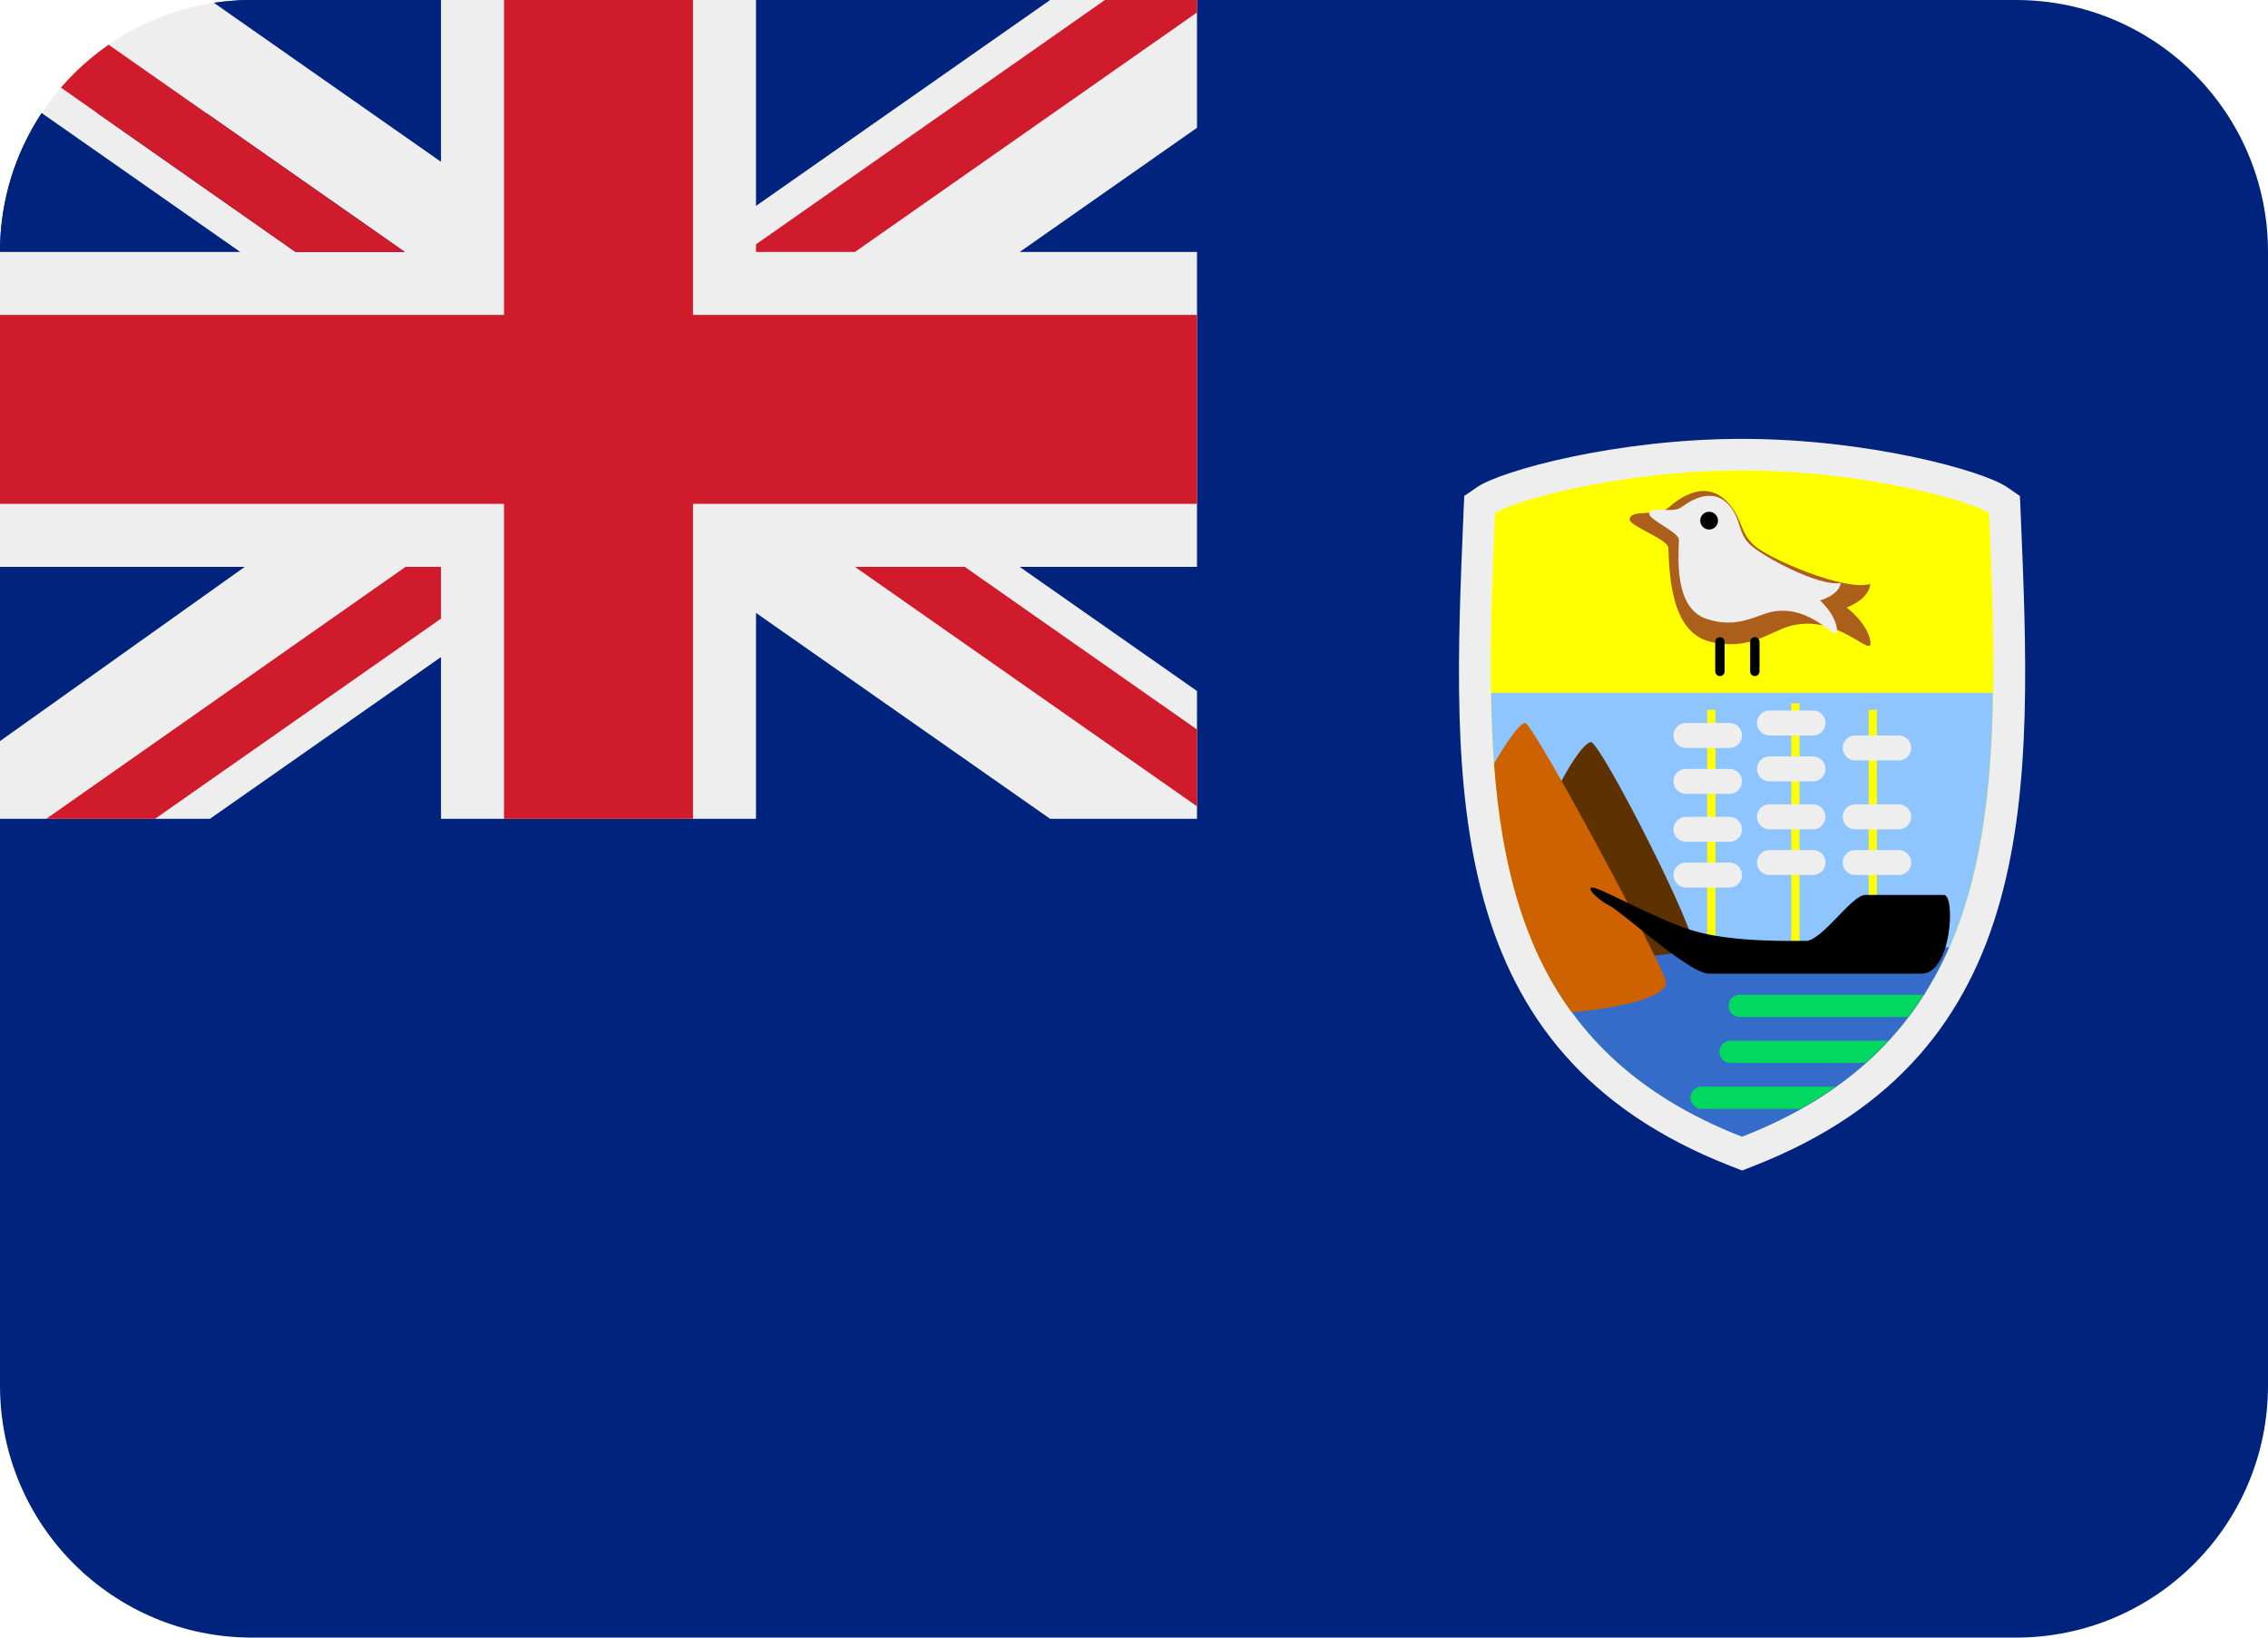
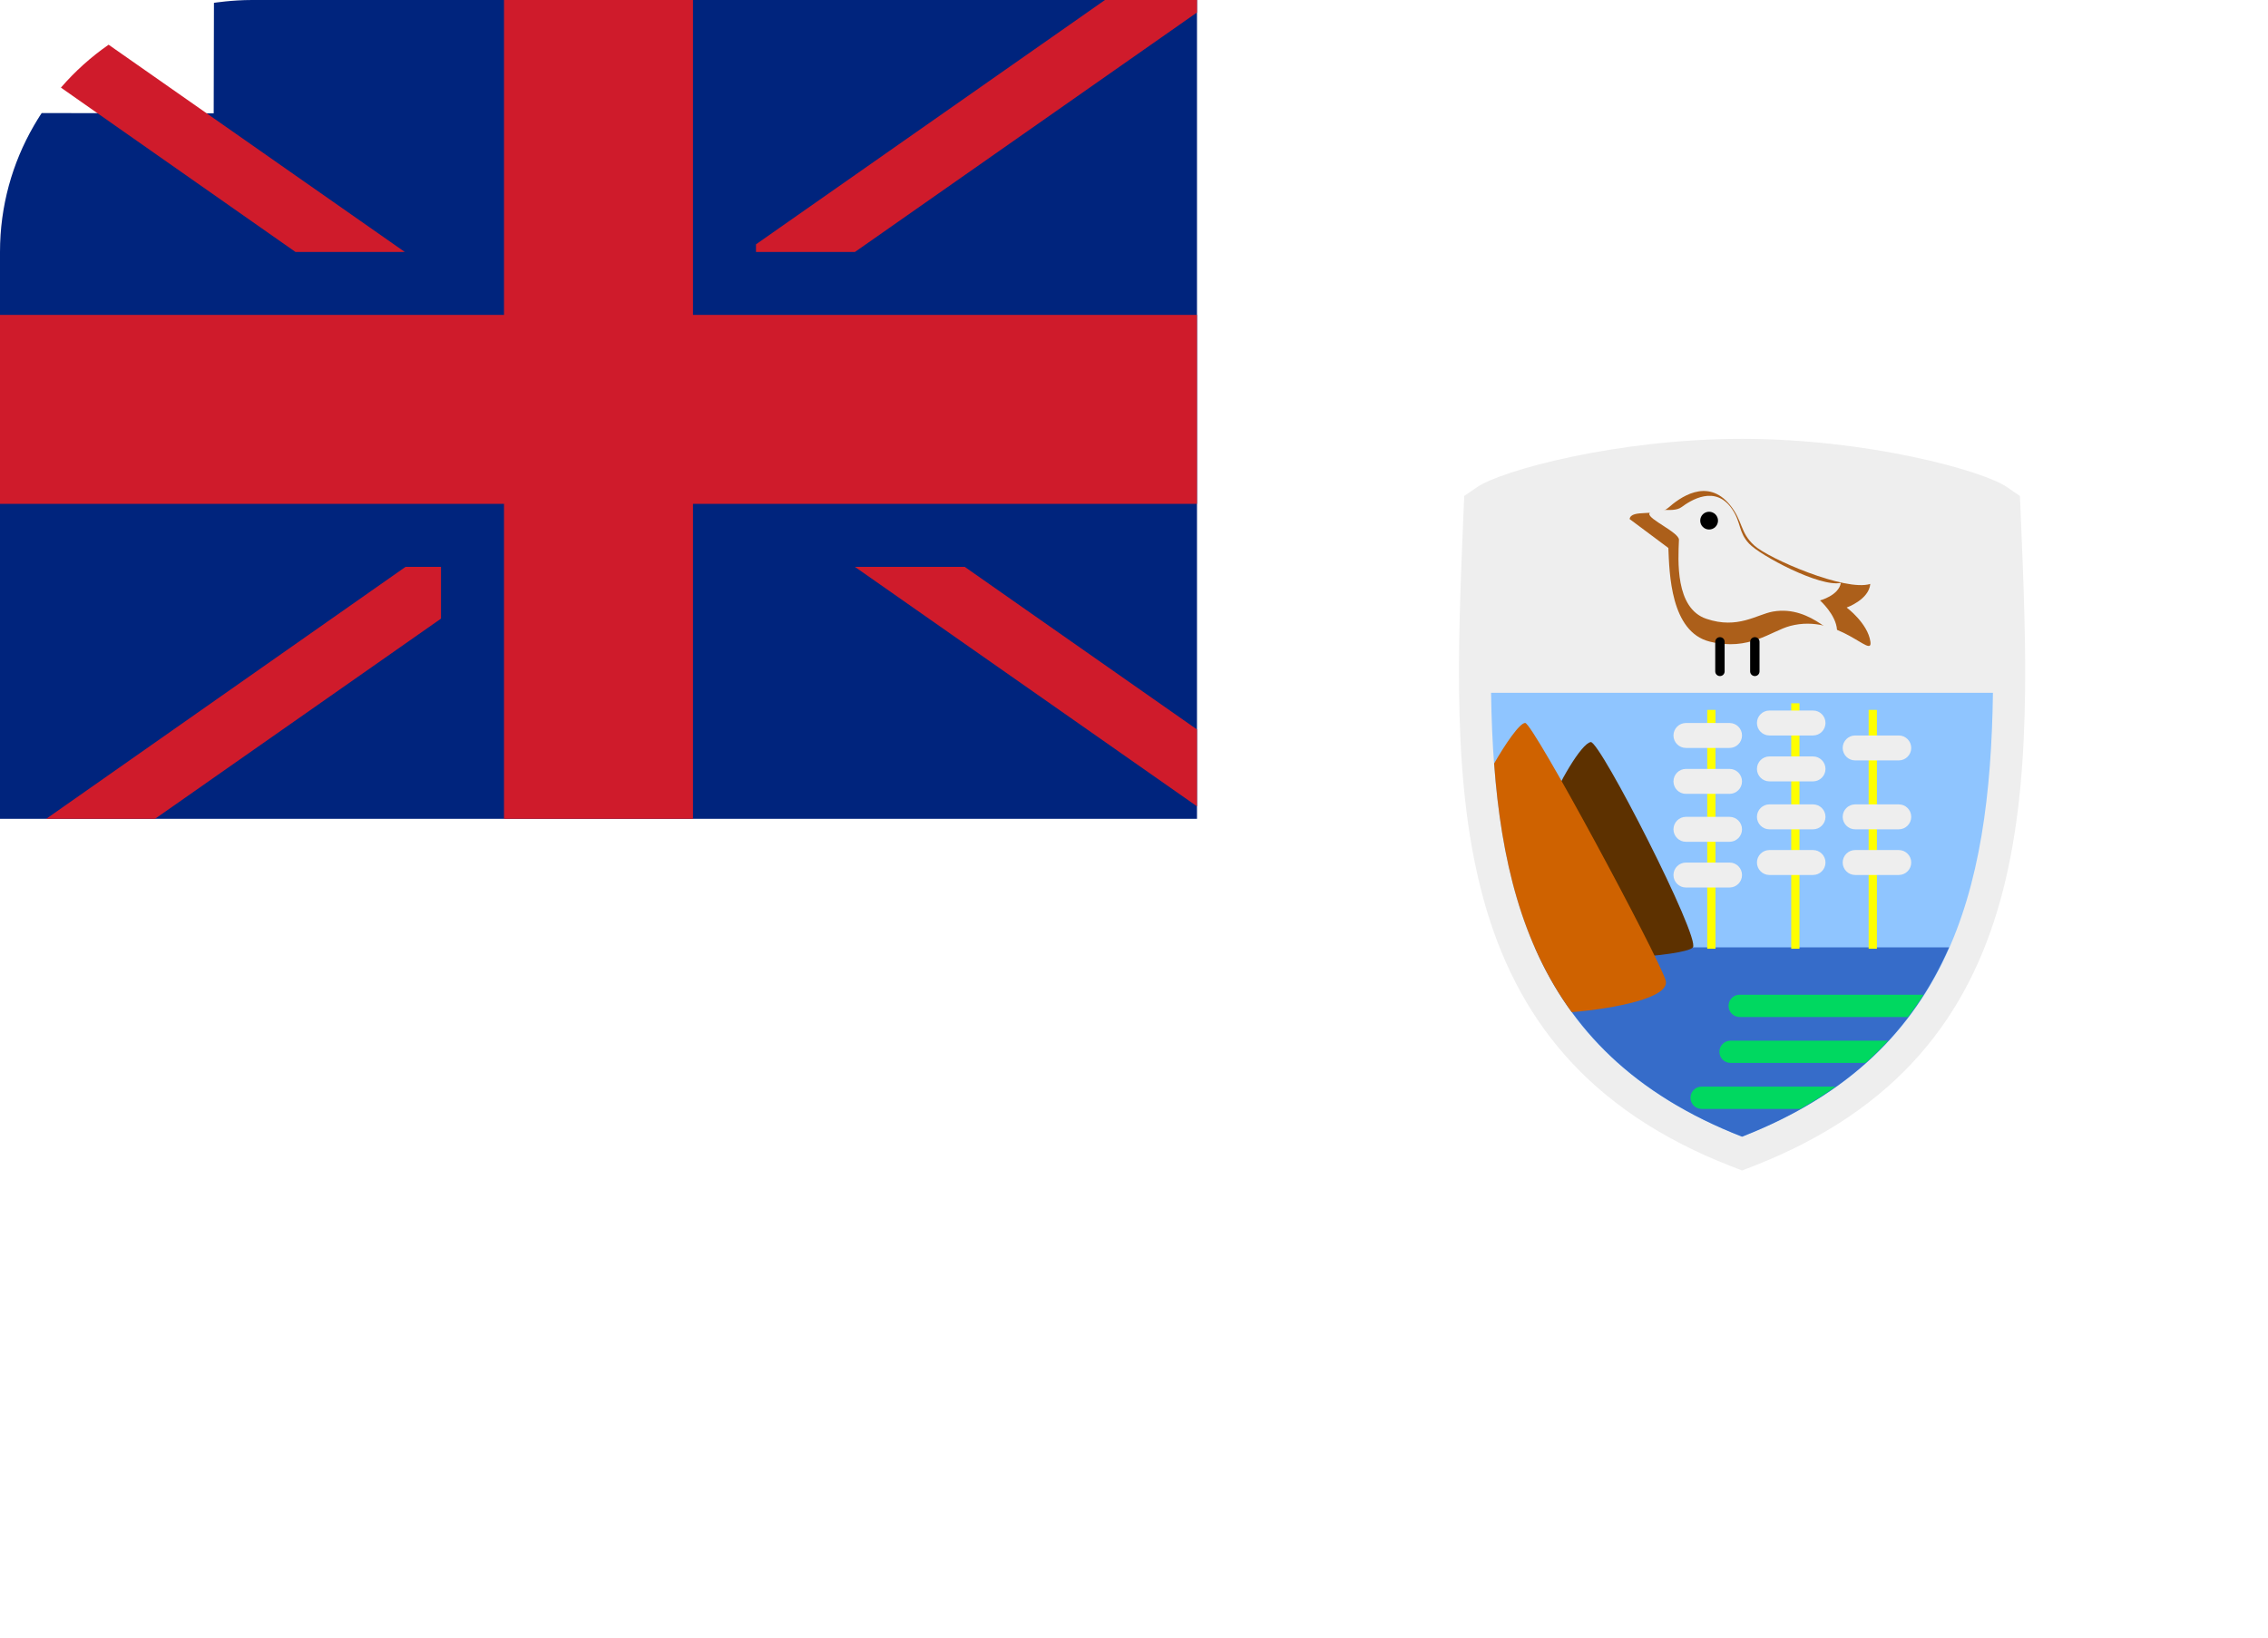
<svg xmlns="http://www.w3.org/2000/svg" viewBox="0 5 36 26">
-   <path fill="#00247D" d="M32 5H4c-.205 0-.407.015-.604.045l-.004 1.754-2.73-.004C.244 7.427 0 8.185 0 9v18c0 2.209 1.791 4 4 4h28c2.209 0 4-1.791 4-4V9c0-2.209-1.791-4-4-4z" />
  <path fill="#EEE" d="M27.47 23.513c-4.601-1.797-4.426-5.971-4.239-10.389l.011-.25.206-.141c.379-.26 2.206-.765 4.204-.765 1.999 0 3.825.505 4.204.765l.206.142.011.249c.187 4.418.363 8.592-4.239 10.389l-.182.071-.182-.071z" />
-   <path fill="#FF0" d="M31.572 13.146c-.274-.188-1.982-.677-3.921-.677-1.939 0-3.647.489-3.921.677-.189 4.479-.279 8.261 3.921 9.901 4.202-1.641 4.111-5.422 3.921-9.901z" />
  <path fill="#8FC5FF" d="M23.668 16c.047 3.191.713 5.77 3.983 7.047 3.271-1.277 3.938-3.855 3.983-7.047h-7.966z" />
  <path fill="#366CC9" d="M27.651 23.047c1.724-.673 2.72-1.711 3.287-3.006h-6.574c.568 1.295 1.564 2.333 3.287 3.006z" />
  <path fill="#00D860" d="M27.614 20.793c-.098 0-.177.079-.177.177s.079.177.177.177h2.672c.087-.115.17-.233.246-.353h-2.918zm-.322.906c0 .098.079.177.177.177h2.143c.128-.114.247-.232.359-.353h-2.503c-.097 0-.176.079-.176.176zm-.459.73c0 .098.079.177.177.177h1.566c.199-.112.387-.229.562-.354H27.01c-.098 0-.177.079-.177.177z" />
  <path fill="#5D3100" d="M24.562 17.886c.168-.449.541-1.084.688-1.104.146-.021 1.746 3.113 1.621 3.26s-1.912.24-2.267.178-.042-2.334-.042-2.334z" />
  <path fill="#CF6200" d="M26.438 20.562c-.125-.396-2.104-4.084-2.229-4.084-.088 0-.319.34-.493.644.112 1.519.44 2.864 1.232 3.948.667-.056 1.578-.227 1.49-.508z" />
  <path d="M27.099 16.271h.131v3.792h-.131zm1.333-.105h.131v3.897h-.131zm1.229.105h.131v3.792h-.131z" fill="#FF0" />
-   <path d="M25.312 19.098c.198.055 1.039.521 1.559.677.625.188 1.546.163 1.796.163s.728-.729.937-.729h1.251c.188 0 .124 1.25-.354 1.25h-3.375c-.313 0-1.375-.979-1.583-1.083s-.407-.327-.231-.278z" />
  <path d="M27.651 16.677c0 .109-.089.198-.198.198h-.692c-.109 0-.198-.089-.198-.198 0-.109.089-.198.198-.198h.692c.109 0 .198.088.198.198zm1.325-.198c0 .109-.089.198-.198.198h-.692c-.109 0-.198-.089-.198-.198 0-.109.089-.198.198-.198h.692c.109-.001.198.088.198.198zm1.361.396c0 .109-.089.198-.198.198h-.692c-.109 0-.198-.089-.198-.198 0-.109.089-.198.198-.198h.692c.109 0 .198.089.198.198zm0 1.094c0 .109-.089.198-.198.198h-.692c-.109 0-.198-.089-.198-.198 0-.109.089-.198.198-.198h.692c.109 0 .198.088.198.198zm0 .725c0 .109-.089.198-.198.198h-.692c-.109 0-.198-.089-.198-.198 0-.109.089-.198.198-.198h.692c.109 0 .198.089.198.198zm-1.361-1.486c0 .109-.089.198-.198.198h-.692c-.109 0-.198-.089-.198-.198 0-.109.089-.198.198-.198h.692c.109 0 .198.089.198.198zm0 .761c0 .109-.089.198-.198.198h-.692c-.109 0-.198-.089-.198-.198 0-.109.089-.198.198-.198h.692c.109 0 .198.088.198.198zm0 .725c0 .109-.089.198-.198.198h-.692c-.109 0-.198-.089-.198-.198 0-.109.089-.198.198-.198h.692c.109 0 .198.089.198.198zm-1.325-1.288c0 .109-.089.198-.198.198h-.692c-.109 0-.198-.089-.198-.198 0-.109.089-.198.198-.198h.692c.109 0 .198.089.198.198zm0 .761c0 .109-.089.198-.198.198h-.692c-.109 0-.198-.089-.198-.198 0-.109.089-.198.198-.198h.692c.109 0 .198.089.198.198zm0 .726c0 .109-.089.198-.198.198h-.692c-.109 0-.198-.089-.198-.198 0-.109.089-.198.198-.198h.692c.109-.001.198.088.198.198z" fill="#EEE" />
-   <path fill="#AC5F1A" d="M25.867 13.241c.023-.165.446-.032.612-.178.166-.146.617-.498.984-.042.205.255.153.43.382.639.229.209 1.446.736 1.842.611-.021.25-.375.375-.375.375s.335.249.377.541c.042.292-.502-.453-1.273-.249-.308.082-.651.403-1.276.249s-.642-1.093-.658-1.487c-.005-.143-.63-.349-.615-.459z" />
+   <path fill="#AC5F1A" d="M25.867 13.241c.023-.165.446-.032.612-.178.166-.146.617-.498.984-.042.205.255.153.43.382.639.229.209 1.446.736 1.842.611-.021.25-.375.375-.375.375s.335.249.377.541c.042.292-.502-.453-1.273-.249-.308.082-.651.403-1.276.249s-.642-1.093-.658-1.487z" />
  <path fill="#EEE" d="M26.18 13.156c.03-.134.364.004.51-.104.144-.106.537-.363.805.033.148.221.095.36.268.546.171.185 1.126.697 1.457.623-.033.201-.331.279-.331.279s.255.226.27.467c.015.239-.377-.404-1.018-.29-.256.046-.558.284-1.055.115-.499-.167-.449-.933-.436-1.255.003-.116-.491-.327-.47-.414z" />
  <path d="M27.375 15.66c0 .041-.033.074-.074.074-.041 0-.075-.033-.075-.074v-.47c0-.041.034-.074.075-.074.041 0 .074.033.074.074v.47zm.554 0c0 .041-.033.074-.074.074-.041 0-.075-.033-.075-.074v-.47c0-.041.034-.074.075-.074.041 0 .074.033.074.074v.47zm-.659-2.394c0 .078-.063.141-.141.141-.078 0-.141-.062-.141-.141 0-.078.062-.141.141-.141.077 0 .141.063.141.141z" />
  <path fill="#00247D" d="M19 18V5H4c-.32 0-.604.045-.604.045l-.004 1.754-2.73-.004S.62 6.854.535 7C.195 7.589 0 8.272 0 9v9h19z" />
-   <path fill="#EEE" d="M19 5h-2.331L12 8.269V5H7v2.569L3.396 5.045c-.614.094-1.19.325-1.672.665L6.426 9H4.69L.967 6.391c-.11.129-.211.262-.305.404L3.813 9H0v5h3.885L0 16.766V18h3.332L7 15.432V18h5v-3.269L16.668 18H19v-2.029L16.185 14H19V9h-2.814L19 7.029V5z" />
  <path fill="#CF1B2B" d="M11 5H8v5H0v3h8v5h3v-5h8v-3h-8z" />
  <path fill="#CF1B2B" d="M19 5h-1.461L12 8.879V9h1.571L19 5.198zm-17.276.71c-.281.195-.534.423-.757.681L4.69 9h1.735L1.724 5.71zM6.437 14L.734 18h1.727L7 14.822V14zM19 17.802v-1.22L15.313 14H13.57z" />
</svg>